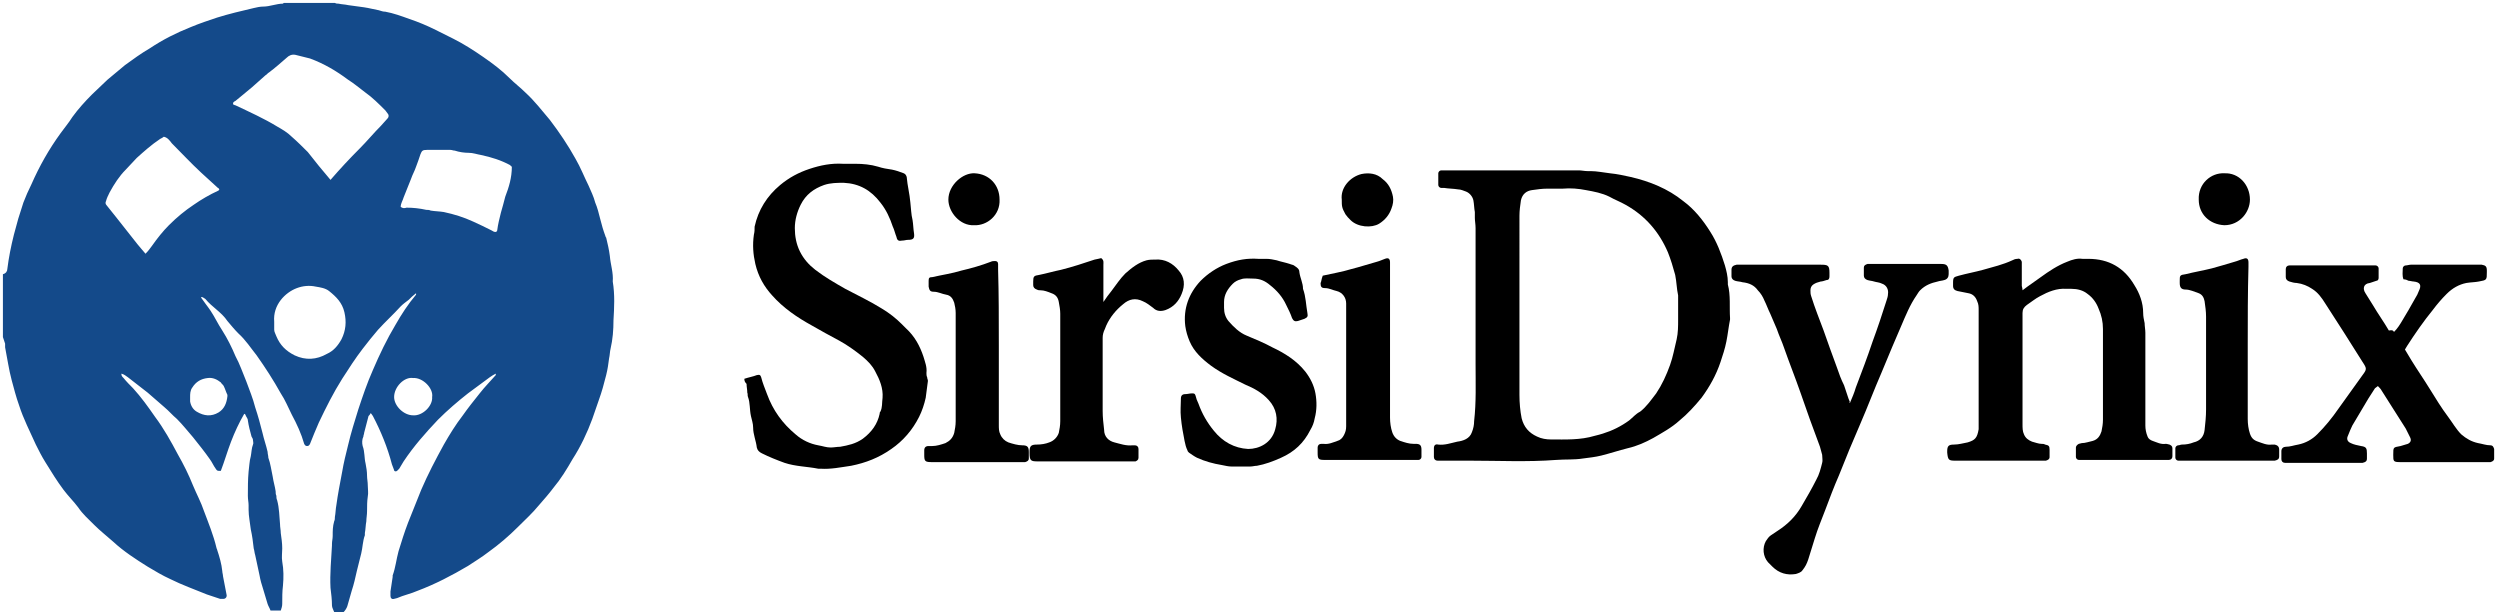
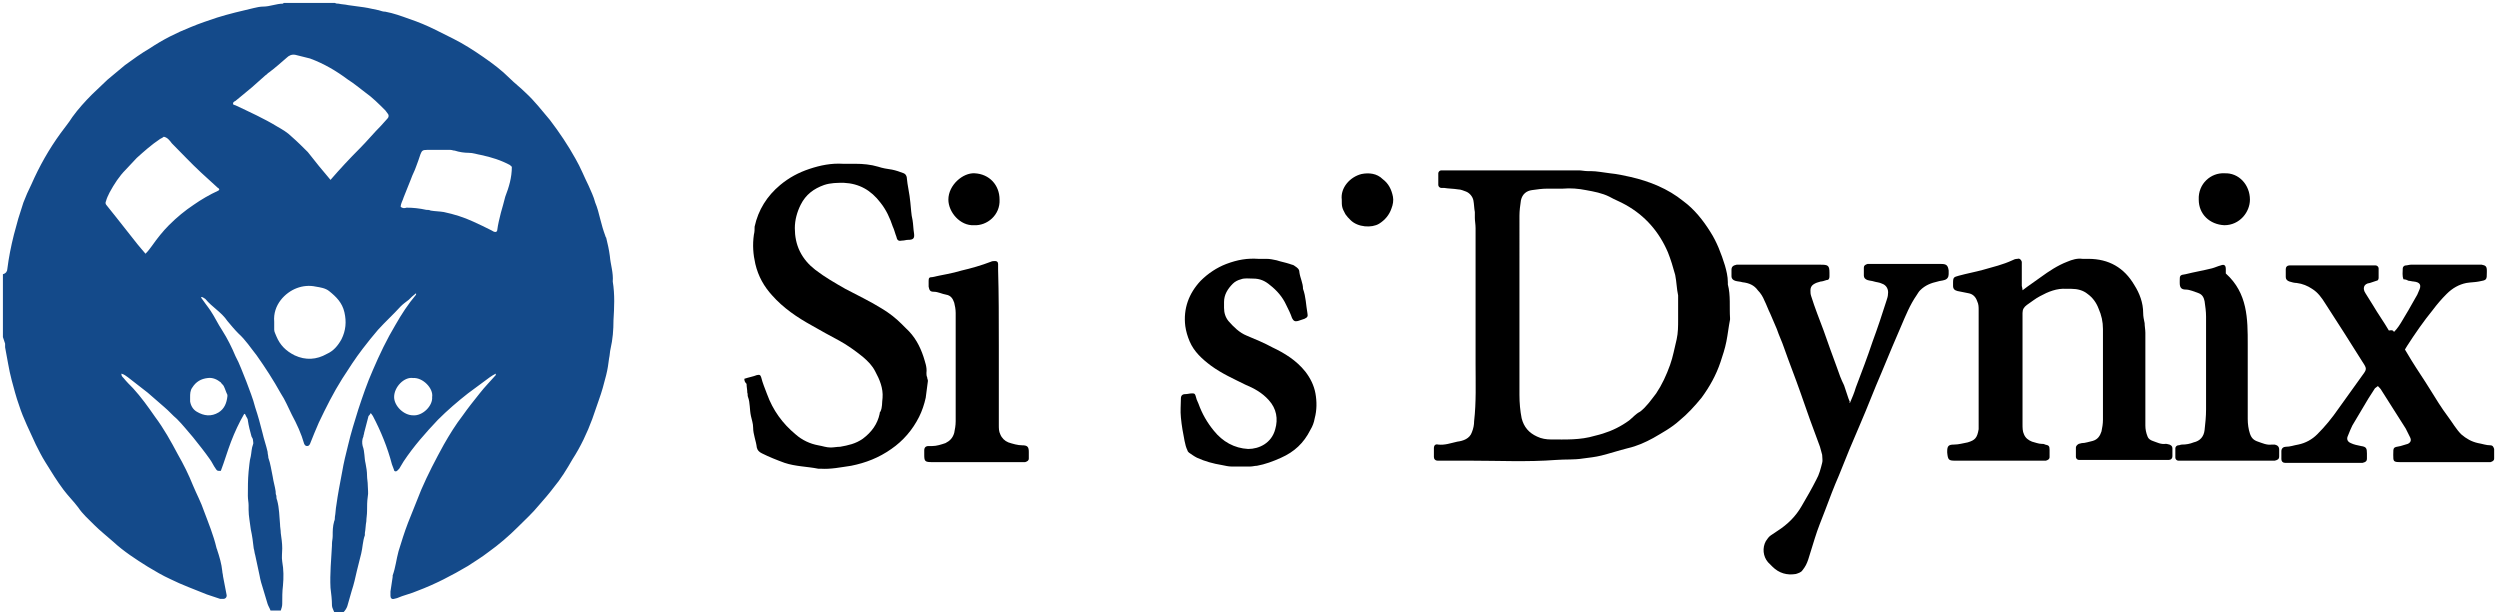
<svg xmlns="http://www.w3.org/2000/svg" id="Layer_1" x="0px" y="0px" width="341.9px" height="83.8px" viewBox="0 0 341.9 83.8" style="enable-background:new 0 0 341.9 83.8;" xml:space="preserve">
  <g>
    <path style="fill:#144A8A;" d="M26,54.3c0,0.2,0,0.4,0,0.6c0.1,0.6,0.4,1.1,0.9,1.4c1,0.6,2,0.7,3,0.1c0.8-0.5,1.1-1.3,1.2-2.2 c0-0.1,0-0.2,0-0.2c-0.2-0.4-0.3-0.8-0.5-1.2c-0.1-0.2-0.3-0.3-0.4-0.5c-0.5-0.4-1.1-0.7-1.8-0.6c-0.9,0.1-1.6,0.5-2.1,1.3 C26,53.4,26,53.9,26,54.3L26,54.3z M59.1,54.3c0.2-1.2-1.3-2.7-2.6-2.6c-1.2-0.2-2.6,1.2-2.6,2.6c0,1.2,1.3,2.5,2.6,2.5 C57.8,56.9,59.2,55.5,59.1,54.3L59.1,54.3z M37.5,44c0,0.4,0,0.7,0,1.1c0,0.3,0.2,0.6,0.3,0.9c0.5,1.2,1.3,2,2.5,2.6 c1.5,0.7,3,0.6,4.4-0.2c0.9-0.4,1.5-1.1,2-2c0.6-1.2,0.7-2.4,0.4-3.7c-0.3-1.3-1.1-2.1-2.1-2.9c-0.5-0.4-1.2-0.5-1.8-0.6 c-0.9-0.2-1.8-0.1-2.6,0.2C39,40,37.3,41.7,37.5,44L37.5,44z M70,22.8c-0.1-0.1-0.2-0.1-0.2-0.2c-1.3-0.7-2.6-1.1-4-1.4 c-0.6-0.1-1.1-0.3-1.7-0.3c-0.6,0-1.3-0.1-1.9-0.3c-0.2,0-0.4-0.1-0.6-0.1c-1.1,0-2.1,0-3.2,0c-0.6,0-0.7,0.1-0.9,0.6 c-0.2,0.6-0.4,1.2-0.6,1.7c-0.2,0.6-0.5,1.1-0.7,1.7c-0.3,0.8-0.7,1.7-1,2.5c-0.1,0.4-0.4,0.8-0.4,1.3c0.3,0.2,0.5,0.2,0.8,0.1 c0.9,0,1.8,0.1,2.7,0.3c0.2,0,0.4,0,0.6,0.1c0.6,0.1,1.2,0.1,1.8,0.2c1.4,0.3,2.7,0.7,4,1.3c0.9,0.4,1.7,0.8,2.5,1.2 c0.2,0.1,0.4,0.3,0.7,0.2c0-0.1,0.1-0.1,0.1-0.2c0.1-0.8,0.3-1.6,0.5-2.4c0.2-0.7,0.4-1.4,0.6-2.2C69.6,25.6,70,24.3,70,22.8 L70,22.8z M22.4,18.7c-0.1,0.1-0.3,0.2-0.5,0.3c-1.2,0.8-2.2,1.7-3.2,2.6c-0.5,0.5-1,1.1-1.5,1.6c-0.9,0.9-1.6,2-2.2,3.1 c-0.2,0.4-0.4,0.8-0.5,1.2c-0.1,0.2-0.1,0.4,0.1,0.6c0.4,0.5,0.8,1,1.2,1.5c1,1.3,2,2.5,3,3.8c0.3,0.4,0.7,0.8,1.1,1.3 c0.4-0.4,0.6-0.7,0.9-1.1c0.7-1,1.5-2,2.3-2.8c1.1-1.1,2.2-2,3.4-2.8c1-0.7,2.2-1.4,3.3-1.9c0.1,0,0.1-0.1,0.2-0.2 c-0.1-0.1-0.1-0.2-0.2-0.2c-0.8-0.7-1.5-1.4-2.3-2.1c-1.4-1.3-2.7-2.7-4-4C23.2,19.2,22.9,18.8,22.4,18.7L22.4,18.7z M45.2,24.6 c1.3-1.5,2.6-2.9,4-4.3c1-1,1.9-2.1,2.9-3.1c0.3-0.3,0.6-0.7,0.9-1c0.2-0.2,0.2-0.5,0-0.7c-0.1-0.1-0.2-0.3-0.3-0.4 c-0.9-0.9-1.8-1.8-2.8-2.5c-0.8-0.6-1.5-1.2-2.3-1.7c-1.6-1.2-3.3-2.2-5.2-2.9c-0.7-0.2-1.3-0.3-2-0.5c-0.5-0.1-0.9,0.1-1.2,0.4 c-0.8,0.7-1.6,1.4-2.4,2c-0.2,0.1-0.3,0.3-0.5,0.4c-0.6,0.5-1.2,1.1-1.8,1.6c-0.8,0.7-1.6,1.3-2.3,1.9c-0.2,0.1-0.4,0.2-0.3,0.5 c0.1,0,0.2,0.1,0.3,0.1c1.9,0.9,3.9,1.8,5.7,2.9c0.7,0.4,1.4,0.8,2,1.4c0.8,0.7,1.5,1.4,2.2,2.1C43.1,22.1,44.1,23.3,45.2,24.6 L45.2,24.6z M45.8,0.4c0.2,0.1,0.3,0.1,0.5,0.1c0.4,0.1,0.9,0.1,1.3,0.2c0.7,0.1,1.5,0.2,2.2,0.3c0.7,0.1,1.4,0.3,2,0.4 c0.3,0.1,0.6,0.2,0.9,0.2c1.1,0.2,2.2,0.6,3.3,1c1.2,0.4,2.4,0.9,3.6,1.5c0.8,0.4,1.6,0.8,2.4,1.2c1.4,0.7,2.8,1.6,4.1,2.5 c1.3,0.9,2.5,1.8,3.6,2.9c0.7,0.7,1.5,1.3,2.2,2c1.2,1.1,2.2,2.4,3.3,3.7c1.3,1.7,2.5,3.5,3.5,5.3c0.7,1.2,1.2,2.5,1.8,3.7 c0.3,0.7,0.7,1.5,0.9,2.3c0.3,0.7,0.5,1.5,0.7,2.3c0.2,0.8,0.4,1.5,0.7,2.3c0,0.1,0.1,0.2,0.1,0.2c0.2,0.8,0.4,1.7,0.5,2.5 c0.1,1.2,0.5,2.3,0.4,3.5c0.3,1.8,0.2,3.6,0.1,5.3c0,1.3-0.1,2.6-0.4,3.9c-0.1,0.4-0.1,0.9-0.2,1.3c-0.1,0.8-0.2,1.5-0.4,2.3 c-0.3,1.2-0.6,2.3-1,3.4c-0.3,0.9-0.6,1.7-0.9,2.6c-0.7,1.9-1.6,3.8-2.7,5.5c-0.8,1.4-1.6,2.7-2.6,3.9c-0.6,0.8-1.3,1.6-2,2.4 c-0.9,1.1-1.9,2-2.9,3c-1.2,1.2-2.6,2.4-4,3.4c-0.9,0.7-1.9,1.3-2.8,1.9c-2.2,1.3-4.5,2.5-6.9,3.4c-0.9,0.4-1.9,0.6-2.8,1 c-0.1,0-0.3,0.1-0.4,0.1c-0.3,0.1-0.5-0.1-0.5-0.4c0-0.2,0-0.4,0-0.6c0.1-0.7,0.2-1.3,0.3-2c0-0.1,0-0.2,0-0.2 c0.4-1.1,0.5-2.2,0.8-3.3c0.4-1.3,0.8-2.6,1.3-3.9c0.6-1.5,1.2-3,1.8-4.5c0.9-2.1,2-4.2,3.1-6.2c0.8-1.4,1.6-2.7,2.6-4 c0.7-1,1.5-2,2.3-3c0.7-0.9,1.5-1.7,2.2-2.5c0,0,0-0.1,0-0.2c-0.6,0.3-1.1,0.7-1.5,1c-0.8,0.6-1.5,1.1-2.3,1.7 c-1.4,1.1-2.8,2.3-4.1,3.6c-1.7,1.8-3.3,3.6-4.7,5.7c-0.2,0.3-0.4,0.7-0.6,1c-0.1,0.1-0.2,0.2-0.3,0.3c-0.1,0.1-0.4,0.1-0.4-0.1 c-0.1-0.3-0.2-0.5-0.3-0.8c-0.6-2.3-1.5-4.5-2.6-6.6c-0.1-0.1-0.1-0.2-0.3-0.4c-0.1,0.2-0.2,0.3-0.3,0.4c-0.2,0.8-0.4,1.5-0.6,2.3 c0,0.2-0.1,0.3-0.1,0.5c-0.2,0.4-0.2,0.9-0.1,1.3c0.3,0.8,0.2,1.6,0.4,2.4c0.1,0.5,0.2,1.1,0.2,1.7c0,0.4,0.1,0.8,0.1,1.3 c0,0.5,0.1,1,0,1.5c-0.1,0.7-0.1,1.3-0.1,2c0,0.5-0.1,1-0.1,1.4c-0.1,0.5-0.1,1.1-0.2,1.6c0,0.1,0,0.2,0,0.3 c-0.3,0.8-0.3,1.7-0.5,2.5c-0.2,0.7-0.3,1.3-0.5,2c0,0.1-0.1,0.3-0.1,0.4c-0.2,0.9-0.4,1.8-0.7,2.7c-0.2,0.7-0.4,1.4-0.6,2.1 c-0.1,0.3-0.3,0.6-0.5,0.8c-0.4,0-0.9,0-1.3,0c-0.1-0.3-0.3-0.6-0.3-0.9c0-0.8-0.1-1.6-0.2-2.4c-0.1-1.9,0.1-3.9,0.2-5.8 c0-0.1,0-0.2,0-0.2c0-0.4,0.1-0.7,0.1-1.1c0-0.7,0-1.3,0.2-2c0.1-0.2,0.1-0.4,0.1-0.6c0.1-0.5,0.1-1.1,0.2-1.6 c0.2-1.5,0.5-3,0.8-4.6c0.2-1.2,0.5-2.4,0.8-3.6c0.4-1.7,0.9-3.3,1.4-4.9c0.6-1.8,1.2-3.6,2-5.4c0.9-2.1,1.9-4.2,3.1-6.2 c0.8-1.4,1.7-2.8,2.8-4.1c0,0,0-0.1,0-0.2c-0.4,0.3-0.7,0.6-1,0.9c-0.4,0.3-0.8,0.6-1.1,0.9c-1,1.1-2.1,2.1-3.1,3.2 c-0.7,0.8-1.4,1.7-2.1,2.6c-1,1.3-1.9,2.7-2.8,4.1c-1.2,1.9-2.2,3.9-3.2,6c-0.4,0.9-0.8,1.9-1.2,2.9c-0.1,0.2-0.2,0.3-0.4,0.3 c-0.2,0-0.3-0.1-0.4-0.3c-0.4-1.4-1-2.7-1.7-4c-0.5-1-0.9-2-1.5-2.9c-1-1.8-2.1-3.5-3.3-5.2c-0.8-1-1.5-2.1-2.5-3 c-0.5-0.5-1-1.1-1.5-1.7c-0.8-1.2-2.1-1.9-3-3c-0.1-0.1-0.2-0.1-0.3-0.2c-0.1,0-0.2-0.2-0.3,0c0.4,0.6,0.9,1.2,1.3,1.8 c0.6,0.9,1,1.8,1.6,2.7c0.7,1.1,1.3,2.3,1.8,3.5c0.6,1.1,1,2.3,1.5,3.5c0.4,1.1,0.9,2.3,1.2,3.5c0.4,1.2,0.7,2.3,1,3.5 c0.2,0.9,0.5,1.7,0.7,2.6c0,0.3,0.1,0.5,0.1,0.8c0.3,0.8,0.4,1.7,0.6,2.6c0.1,0.7,0.3,1.3,0.4,2c0,0.2,0,0.4,0.1,0.6 c0,0.2,0,0.4,0.1,0.6c0.3,1.1,0.3,2.2,0.4,3.3c0,0.4,0.1,0.8,0.1,1.2c0.1,0.7,0.2,1.4,0.2,2.1c0,0.6-0.1,1.2,0,1.8 c0.2,1.1,0.2,2.2,0.1,3.3c-0.1,0.8-0.1,1.6-0.1,2.5c0,0.3-0.1,0.6-0.2,0.9c-0.5,0-1,0-1.4,0c-0.1-0.3-0.3-0.6-0.4-0.9 c-0.2-0.7-0.4-1.3-0.6-2c-0.2-0.6-0.4-1.3-0.5-1.9c-0.2-0.9-0.4-1.9-0.6-2.8c-0.1-0.3-0.1-0.6-0.2-0.9c-0.1-0.9-0.2-1.7-0.4-2.6 c-0.1-0.9-0.3-1.8-0.3-2.7c0-0.2,0-0.4,0-0.6c0-0.4-0.1-0.8-0.1-1.3c0-1.1,0-2.2,0.1-3.3c0.1-0.7,0.1-1.4,0.3-2.1 c0.1-0.5,0.1-1.1,0.3-1.6c0.1-0.2,0-0.4,0-0.6c0-0.2-0.1-0.3-0.2-0.5c-0.2-0.7-0.4-1.5-0.5-2.2c0-0.2-0.1-0.3-0.2-0.5 c-0.1-0.1-0.1-0.4-0.3-0.4c-0.7,1.2-1.3,2.5-1.8,3.8c-0.5,1.3-0.9,2.7-1.4,4c-0.5,0-0.5,0-0.7-0.3c-0.3-0.4-0.5-0.9-0.8-1.3 c-0.7-1-1.5-2-2.3-3c-0.7-0.8-1.4-1.7-2.2-2.5c-0.6-0.5-1.1-1.1-1.7-1.6c-0.8-0.7-1.5-1.3-2.3-2c-0.9-0.7-1.8-1.4-2.7-2.1 c-0.3-0.2-0.5-0.4-0.9-0.5c0,0.3,0.1,0.4,0.3,0.6c0.4,0.5,0.9,1,1.3,1.4c1.1,1.2,2.1,2.6,3,3.9c1.2,1.6,2.2,3.4,3.1,5.1 c0.8,1.4,1.5,2.8,2.1,4.3c0.5,1.2,1.1,2.3,1.5,3.5c0.6,1.6,1.3,3.3,1.7,5c0,0.1,0.1,0.2,0.1,0.3c0.3,0.9,0.6,1.9,0.7,2.9 c0,0.2,0.1,0.5,0.1,0.7c0.2,0.9,0.3,1.7,0.5,2.6l0,0.1c0,0.2-0.2,0.4-0.4,0.4c-0.2,0-0.3,0-0.5,0c-0.6-0.2-1.2-0.4-1.8-0.6 c-1.7-0.7-3.4-1.3-5-2.1c-1.1-0.5-2.1-1.1-3.1-1.7c-1.6-1-3.3-2.1-4.7-3.4c-0.9-0.8-1.8-1.5-2.6-2.3c-0.8-0.8-1.6-1.5-2.2-2.4 c-0.6-0.8-1.4-1.6-2-2.4c-0.9-1.2-1.7-2.5-2.5-3.8c-0.5-0.8-0.9-1.6-1.3-2.4c-0.8-1.8-1.7-3.5-2.3-5.4c-0.4-1.1-0.7-2.3-1-3.4 c-0.4-1.5-0.6-3-0.9-4.5c0-0.2,0-0.3,0-0.5c-0.1-0.3-0.2-0.6-0.3-0.9c0-2.9,0-5.8,0-8.6C0.8,37.4,1,37.1,1,36.8 c0.2-1.6,0.5-3.1,0.9-4.7c0.2-0.7,0.4-1.5,0.6-2.2c0.2-0.7,0.5-1.5,0.7-2.2c0.3-0.8,0.7-1.7,1.1-2.5c1.1-2.5,2.4-4.8,4-7 c0.5-0.7,1.1-1.4,1.6-2.2c0.8-1.1,1.7-2.1,2.7-3.1c0.7-0.7,1.4-1.3,2.1-2c0.8-0.7,1.6-1.3,2.4-2c1.1-0.8,2.2-1.6,3.4-2.3 c1.8-1.2,3.6-2.1,5.6-2.9c1.2-0.5,2.4-0.9,3.6-1.3c1.6-0.5,3.3-0.9,5-1.3C35.1,1,35.6,0.9,36,0.9c0.9,0,1.8-0.4,2.7-0.4 c0,0,0.1-0.1,0.1-0.1C41.2,0.4,43.5,0.4,45.8,0.4L45.8,0.4z" />
    <path d="M207.8,42.1c0,4,0,7.9,0,11.9c0,1.1,0.1,2.2,0.3,3.2c0.3,1.2,1,2,2.1,2.5c0.6,0.3,1.3,0.4,1.9,0.4c2,0,4,0.1,6-0.5 c0.4-0.1,0.8-0.2,1.1-0.3c1.3-0.4,2.5-1,3.6-1.8c0.5-0.4,0.9-0.9,1.5-1.2c0.9-0.7,1.5-1.6,2.2-2.5c0.8-1.2,1.4-2.5,1.9-3.9 c0.4-1.1,0.6-2.3,0.9-3.5c0.2-0.9,0.2-1.8,0.2-2.7c0-0.8,0-1.7,0-2.5c0-0.3,0-0.5,0-0.8c-0.2-0.9-0.2-1.8-0.4-2.8 c-0.3-1.1-0.6-2.1-1-3.1c-1.2-2.8-3.1-5-5.8-6.5c-0.7-0.4-1.5-0.7-2.2-1.1c-1-0.5-2.1-0.7-3.2-0.9c-1-0.2-2.1-0.3-3.2-0.2 c-0.7,0-1.4,0-2.1,0c-0.7,0-1.4,0.1-2.1,0.2c-0.7,0.1-1.3,0.5-1.5,1.4c-0.1,0.7-0.2,1.4-0.2,2.1C207.8,33.8,207.8,37.9,207.8,42.1 L207.8,42.1z M206.9,23.3c3,0,6,0,9,0c0.4,0,0.8,0.1,1.2,0.1c0.1,0,0.3,0,0.4,0c0.9,0,1.8,0.2,2.7,0.3c1,0.1,1.9,0.3,2.8,0.5 c2.6,0.6,5.1,1.6,7.2,3.3c1.5,1.1,2.7,2.6,3.7,4.2c0.9,1.4,1.5,3,2,4.6c0.2,0.7,0.4,1.5,0.4,2.3c0,0.1,0,0.2,0,0.3 c0.4,1.5,0.2,3.1,0.3,4.6c0,0.1,0,0.2,0,0.2c-0.2,1-0.3,2-0.5,3c-0.2,1-0.5,1.9-0.8,2.8c-0.6,1.8-1.5,3.4-2.6,4.9 c-0.9,1.1-1.9,2.2-3,3.1c-1.1,1-2.4,1.7-3.6,2.4c-1.1,0.6-2.2,1.1-3.5,1.4c-1.2,0.3-2.4,0.7-3.6,1c-0.8,0.2-1.7,0.3-2.5,0.4 c-1.2,0.2-2.4,0.1-3.7,0.2c-3.9,0.3-7.9,0.1-11.8,0.1c-1.3,0-2.6,0-3.8,0c-0.2,0-0.4,0-0.6,0c-0.3,0-0.5-0.2-0.5-0.5 c0-0.4,0-0.8,0-1.2c0-0.4,0.2-0.6,0.6-0.5c0.9,0.1,1.7-0.2,2.6-0.4c0.8-0.1,1.7-0.4,2-1.3c0.2-0.5,0.3-1,0.3-1.5 c0.3-2.6,0.2-5.2,0.2-7.8c0-6.2,0-12.4,0-18.6c0-0.5-0.1-1-0.1-1.4c0-0.3,0-0.5,0-0.8c-0.1-0.5-0.1-1.1-0.2-1.6 c-0.1-0.5-0.5-1-1-1.2c-0.3-0.1-0.7-0.3-1.1-0.3c-0.6-0.1-1.3-0.1-1.9-0.2c-0.1,0-0.3,0-0.4,0c-0.2,0-0.4-0.2-0.4-0.4 c0-0.5,0-1.1,0-1.6c0-0.2,0.2-0.4,0.4-0.4c0.2,0,0.5,0,0.7,0C200.8,23.3,203.8,23.3,206.9,23.3L206.9,23.3L206.9,23.3z" />
    <path d="M101.8,51.8c0.6-0.2,1.2-0.3,1.7-0.5c0.4-0.1,0.5,0,0.6,0.3c0.2,0.8,0.5,1.5,0.8,2.3c0.8,2.2,2.1,4,3.9,5.5 c0.9,0.8,2,1.3,3.1,1.5c0.6,0.1,1.1,0.3,1.7,0.3c0.4,0,0.9-0.1,1.3-0.1c1.1-0.2,2.1-0.4,3.1-1.1c1.2-0.9,2-2,2.3-3.4 c0-0.1,0-0.2,0.1-0.3c0.3-0.6,0.2-1.2,0.3-1.9c0.1-1.3-0.4-2.5-1-3.6c-0.4-0.8-1-1.4-1.7-2c-1-0.8-2.1-1.6-3.2-2.2 c-1.3-0.7-2.6-1.4-3.8-2.1c-2-1.1-3.9-2.4-5.4-4.1c-1.1-1.2-1.9-2.6-2.3-4.3c-0.3-1.3-0.4-2.6-0.2-4c0.1-0.4,0.1-0.7,0.1-1.1 c0.5-2.3,1.7-4.2,3.5-5.7c1.2-1,2.5-1.7,4-2.2c1.5-0.5,3-0.8,4.6-0.7c0.6,0,1.1,0,1.7,0c1,0,2.1,0.1,3.1,0.4 c0.6,0.2,1.2,0.3,1.9,0.4c0.5,0.1,1.1,0.3,1.6,0.5c0.2,0.1,0.3,0.2,0.4,0.5c0.1,1.2,0.4,2.3,0.5,3.5c0.1,0.8,0.1,1.6,0.3,2.4 c0.1,0.6,0.1,1.2,0.2,1.8c0.1,0.7-0.1,0.9-0.8,0.9c-0.3,0-0.5,0.1-0.8,0.1c-0.5,0.1-0.7,0-0.8-0.5c-0.2-0.5-0.3-1-0.5-1.4 c-0.4-1.2-0.9-2.3-1.7-3.3c-1.3-1.7-2.9-2.6-5-2.7c-0.9,0-1.8,0-2.7,0.3c-1.4,0.5-2.5,1.3-3.2,2.7c-0.5,1-0.8,2.1-0.8,3.2 c0,1.1,0.2,2.2,0.7,3.2c0.5,1,1.2,1.8,2.1,2.5c1.3,1,2.7,1.8,4.1,2.6c1.7,0.9,3.4,1.7,5,2.7c1,0.6,1.9,1.3,2.7,2.1 c0.2,0.2,0.4,0.4,0.6,0.6c1.2,1.1,1.9,2.4,2.4,3.9c0.2,0.7,0.5,1.4,0.4,2.2c0,0.2,0,0.4,0.1,0.6c0,0.2,0.1,0.3,0.1,0.5 c-0.1,0.8-0.2,1.5-0.3,2.3c-0.2,0.9-0.5,1.8-0.9,2.6c-0.9,1.8-2.2,3.3-3.8,4.4c-1.7,1.2-3.5,1.9-5.5,2.3c-1.4,0.2-2.8,0.5-4.2,0.4 c-0.1,0-0.2,0-0.3,0c-1.5-0.3-3.1-0.3-4.6-0.8c-1.1-0.4-2.1-0.8-3.1-1.3c-0.4-0.2-0.6-0.4-0.7-0.8c-0.1-0.9-0.5-1.8-0.5-2.7 c0-0.6-0.2-1.1-0.3-1.6c-0.2-0.9-0.1-1.8-0.4-2.6c-0.1-0.2,0-0.4-0.1-0.6c0-0.4-0.1-0.8-0.1-1.2C101.8,52.2,101.8,52,101.8,51.8 L101.8,51.8z" />
    <path d="M276.6,39.7c0.9-0.7,1.7-1.2,2.5-1.8c1.1-0.8,2.3-1.6,3.6-2.1c0.7-0.3,1.4-0.5,2.1-0.4c0.3,0,0.5,0,0.8,0 c2.8,0,4.9,1.2,6.3,3.6c0.7,1.1,1.2,2.4,1.2,3.8c0,0.5,0.1,0.9,0.2,1.4c0,0.4,0.1,0.9,0.1,1.3c0,4.2,0,8.5,0,12.7 c0,0.5,0.1,1,0.3,1.5c0.1,0.3,0.4,0.5,0.7,0.6c0.6,0.2,1.1,0.5,1.8,0.4c0.2,0,0.4,0.1,0.5,0.1c0.2,0.1,0.4,0.2,0.4,0.5 c0,0.4,0,0.7,0,1.1c0,0.3-0.2,0.5-0.5,0.5c-0.2,0-0.4,0-0.6,0c-3.7,0-7.3,0-11,0c-0.2,0-0.5,0-0.7,0c-0.2,0-0.4-0.2-0.4-0.4 c0-0.4,0-0.9,0-1.3c0-0.2,0.2-0.4,0.4-0.5c0.1,0,0.3-0.1,0.4-0.1c0.5,0,1-0.2,1.5-0.3c0.7-0.2,1-0.7,1.2-1.3c0.1-0.5,0.2-1,0.2-1.6 c0-4.1,0-8.3,0-12.4c0-1-0.2-1.9-0.6-2.8c-0.3-0.8-0.8-1.5-1.5-2c-0.6-0.5-1.4-0.7-2.2-0.7c-0.2,0-0.5,0-0.7,0 c-1.3-0.1-2.5,0.4-3.6,1c-0.6,0.3-1.2,0.8-1.8,1.2c-0.4,0.3-0.6,0.6-0.6,1.1c0,1.3,0,2.6,0,3.8c0,3.8,0,7.6,0,11.4 c0,0.5,0,1,0.2,1.4c0.2,0.5,0.6,0.8,1.1,1c0.4,0.1,0.9,0.3,1.3,0.3c0.2,0,0.3,0,0.5,0.1c0.5,0.1,0.6,0.2,0.6,0.7c0,0.3,0,0.6,0,1 c0,0.3-0.2,0.4-0.5,0.5c-0.2,0-0.4,0-0.6,0c-3.9,0-7.9,0-11.8,0c-0.9,0-1-0.1-1.1-1.1c0-0.1,0-0.2,0-0.2c0-0.7,0.2-0.9,0.9-0.9 c0.7,0,1.3-0.2,1.9-0.3c1-0.3,1.3-0.6,1.5-1.8c0-0.2,0-0.4,0-0.6c0-5.2,0-10.5,0-15.7c0-0.4,0-0.8-0.2-1.2c-0.2-0.6-0.6-1-1.2-1.1 c-0.5-0.1-1-0.2-1.5-0.3c-0.4-0.1-0.6-0.3-0.6-0.7c0-0.1,0-0.3,0-0.4c0-0.8,0.1-0.8,0.8-1c1.1-0.3,2.2-0.5,3.3-0.8 c1.4-0.4,2.7-0.7,4-1.3c0.2-0.1,0.4-0.2,0.7-0.2c0.3-0.1,0.5,0.1,0.6,0.4c0,0.2,0,0.4,0,0.6c0,0.9,0,1.8,0,2.7 C276.5,39.2,276.6,39.4,276.6,39.7L276.6,39.7z" />
    <path d="M327.4,45.4c0.5-0.5,0.8-1,1.1-1.5c0.6-1,1.2-2,1.8-3.1c0.2-0.3,0.4-0.7,0.5-1c0.4-0.8,0.2-1.2-0.7-1.3 c-0.2,0-0.5-0.1-0.7-0.1c-0.2-0.1-0.4-0.2-0.7-0.2c-0.2-0.5-0.1-1-0.1-1.5c0-0.2,0.2-0.4,0.4-0.4c0.2,0,0.5-0.1,0.7-0.1 c3.1,0,6.2,0,9.3,0c0.1,0,0.3,0,0.4,0c0.5,0.1,0.7,0.2,0.7,0.8c0,0.1,0,0.2,0,0.2c0,1.1,0,1.1-1.1,1.3c-0.5,0.1-1.1,0.1-1.7,0.2 c-1,0.2-1.9,0.7-2.7,1.5c-0.7,0.7-1.3,1.4-1.9,2.2c-1.3,1.6-2.4,3.2-3.5,4.9c-0.1,0.2-0.2,0.3-0.3,0.5c0.3,0.5,0.6,1,0.9,1.5 c0.8,1.3,1.7,2.6,2.5,3.9c0.8,1.3,1.6,2.6,2.5,3.8c0.6,0.8,1.1,1.7,1.8,2.4c0.7,0.6,1.4,1,2.3,1.2c0.6,0.1,1.1,0.3,1.7,0.3 c0.3,0,0.4,0.2,0.5,0.5c0,0.4,0,0.9,0,1.3c0,0.3-0.2,0.4-0.5,0.5c-0.2,0-0.4,0-0.6,0c-3.9,0-7.8,0-11.7,0c-1,0-1-0.1-1-1 c0-1.1,0-1,1-1.2c0.3-0.1,0.7-0.2,1-0.3c0.4-0.2,0.5-0.5,0.3-0.9c-0.2-0.4-0.4-0.8-0.6-1.2c-1.1-1.7-2.2-3.5-3.3-5.2 c-0.1-0.2-0.3-0.4-0.5-0.6c-0.1,0.1-0.3,0.2-0.4,0.3c-0.3,0.5-0.6,0.9-0.9,1.4c-0.7,1.2-1.5,2.5-2.2,3.7c-0.2,0.4-0.4,0.9-0.6,1.4 c-0.2,0.4-0.1,0.8,0.4,1c0.4,0.2,0.9,0.3,1.4,0.4c0.7,0.1,0.8,0.3,0.8,1c0,0.2,0,0.5,0,0.7c0,0.4-0.2,0.5-0.6,0.6 c-0.2,0-0.4,0-0.6,0c-3.1,0-6.3,0-9.4,0c-0.2,0-0.4,0-0.6,0c-0.3,0-0.5-0.2-0.5-0.5c0-0.4,0-0.7,0-1.1c0-0.4,0.3-0.6,0.6-0.6 c0.6,0,1.1-0.2,1.7-0.3c1-0.2,1.9-0.7,2.6-1.4c1.1-1.1,2-2.2,2.9-3.5c1.1-1.5,2.2-3.1,3.3-4.6c0.6-0.8,0.6-0.9,0-1.8 c-1.7-2.7-3.4-5.4-5.1-8c-0.5-0.8-1-1.5-1.8-2c-0.6-0.4-1.3-0.7-2.1-0.8c-0.3,0-0.7-0.1-1-0.2c-0.3-0.1-0.5-0.3-0.5-0.6 c0-0.4,0-0.7,0-1.1c0-0.3,0.2-0.5,0.5-0.5c0.2,0,0.4,0,0.6,0c3.5,0,7,0,10.5,0c0.2,0,0.5,0,0.7,0c0.2,0,0.4,0.2,0.4,0.4 c0,0.4,0,0.9,0,1.3c0,0.2-0.1,0.4-0.3,0.4c-0.3,0.1-0.6,0.2-0.9,0.3c-0.9,0.1-1,0.8-0.6,1.4c0.3,0.5,0.7,1.1,1,1.6 c0.7,1.2,1.5,2.3,2.2,3.5C327.2,45.1,327.3,45.2,327.4,45.4L327.4,45.4z" />
    <path d="M253,55.1c0.3-0.7,0.6-1.4,0.8-2.1c0.8-2.1,1.6-4.2,2.3-6.3c0.7-1.9,1.3-3.7,1.9-5.6c0.1-0.3,0.2-0.6,0.2-0.9 c0.1-0.6-0.2-1.2-0.8-1.4c-0.4-0.2-0.8-0.2-1.1-0.3c-0.3-0.1-0.6-0.1-0.9-0.2c-0.3-0.1-0.5-0.3-0.5-0.6c0-0.4,0-0.7,0-1.1 c0-0.3,0.2-0.4,0.5-0.5c0.2,0,0.3,0,0.5,0c3.1,0,6.3,0,9.4,0c0.1,0,0.1,0,0.2,0c0.7,0,0.9,0.2,1,0.9c0,0.2,0,0.3,0,0.5 c0,0.4-0.2,0.7-0.6,0.8c-0.3,0.1-0.6,0.1-0.9,0.2c-0.9,0.2-1.7,0.5-2.4,1.2c-0.2,0.2-0.3,0.4-0.5,0.7c-0.9,1.3-1.5,2.8-2.1,4.2 c-0.4,0.9-0.8,1.9-1.2,2.8c-0.5,1.2-1,2.4-1.5,3.6c-1,2.3-1.9,4.7-2.9,7c-1,2.3-2,4.7-2.9,7c-0.7,1.6-1.3,3.2-1.9,4.8 c-0.5,1.3-1,2.5-1.4,3.8c-0.3,1-0.6,1.9-0.9,2.9c-0.2,0.6-0.4,1-0.8,1.5c-0.2,0.3-0.6,0.4-0.9,0.5c-1.2,0.2-2.3-0.1-3.2-1 c-0.2-0.2-0.4-0.4-0.6-0.6c-0.7-0.8-0.8-2-0.3-2.9c0.2-0.3,0.4-0.6,0.7-0.8c0.3-0.2,0.6-0.4,0.9-0.6c1.4-0.9,2.5-2,3.3-3.4 c0.7-1.2,1.4-2.4,2-3.6c0.4-0.7,0.6-1.5,0.8-2.3c0.1-0.3,0-0.7,0-1.1c-0.1-0.4-0.2-0.7-0.3-1.1c-0.5-1.3-0.9-2.5-1.4-3.8 c-0.4-1.2-0.9-2.5-1.3-3.7c-0.7-2-1.5-4-2.2-6c-0.3-0.9-0.7-1.7-1-2.6c-0.3-0.7-0.6-1.4-0.9-2.1c-0.3-0.6-0.5-1.2-0.8-1.8 c-0.2-0.5-0.5-1-0.9-1.4c-0.5-0.7-1.2-1-2.1-1.1c-0.3-0.1-0.7-0.1-1-0.2c-0.3-0.1-0.5-0.3-0.5-0.6c0-0.3,0-0.6,0-0.9 c0-0.4,0.2-0.6,0.7-0.7c0.2,0,0.4,0,0.6,0c3.6,0,7.2,0,10.8,0h0.1c1,0,1.2,0.1,1.2,1.1c0,0.2,0,0.3,0,0.5c0,0.3-0.1,0.5-0.4,0.5 c-0.3,0.1-0.6,0.2-0.8,0.2c-0.4,0.1-0.7,0.2-1,0.4c-0.3,0.2-0.4,0.5-0.4,0.8c0,0.3,0,0.5,0.1,0.8c0.5,1.6,1.1,3.1,1.7,4.7 c0.6,1.7,1.2,3.4,1.8,5c0.3,0.9,0.6,1.7,1,2.5c0.2,0.6,0.4,1.2,0.6,1.8c0.1,0.2,0.1,0.3,0.2,0.5C252.8,55,252.9,55,253,55.1 L253,55.1z" />
    <path d="M172.1,35.4c0.4,0,0.7,0,1.1,0c0.5,0,0.9,0.1,1.4,0.2c0.6,0.2,1.2,0.3,1.8,0.5c0.2,0.1,0.5,0.1,0.7,0.3 c0.3,0.2,0.6,0.4,0.6,0.8c0.1,0.8,0.5,1.5,0.5,2.3c0.4,1.1,0.4,2.2,0.6,3.3c0.1,0.5,0,0.6-0.4,0.8c-0.3,0.1-0.6,0.2-0.9,0.3 c-0.4,0.1-0.6,0-0.8-0.4c-0.2-0.6-0.5-1.2-0.8-1.8c-0.5-1.1-1.3-2-2.2-2.7c-0.7-0.6-1.4-0.9-2.3-0.9c-0.6,0-1.2-0.1-1.7,0.1 c-0.4,0.1-0.8,0.3-1.1,0.6c-0.7,0.7-1.2,1.5-1.2,2.5c0,0.3,0,0.5,0,0.8c0,0.7,0.2,1.3,0.6,1.8c0.7,0.8,1.5,1.6,2.5,2 c1.2,0.5,2.4,1,3.5,1.6c1.7,0.8,3.3,1.8,4.5,3.3c0.7,0.9,1.2,1.9,1.4,3c0.2,1.1,0.2,2.3-0.1,3.4c-0.1,0.6-0.3,1.1-0.6,1.6 c-0.9,1.8-2.2,3-4,3.8c-1.1,0.5-2.2,0.9-3.3,1.1c-0.3,0-0.6,0.1-0.9,0.1c-0.9,0-1.8,0-2.6,0c-0.4,0-0.8-0.1-1.3-0.2 c-1.2-0.2-2.3-0.5-3.4-1c-0.4-0.2-0.8-0.5-1.1-0.7c-0.1-0.1-0.2-0.2-0.2-0.3c-0.2-0.4-0.3-0.8-0.4-1.3c-0.2-1-0.4-2.1-0.5-3.2 c-0.1-0.9,0-1.8,0-2.6c0-0.4,0.2-0.6,0.6-0.6c0.3,0,0.6-0.1,0.9-0.1c0.3,0,0.4,0,0.5,0.3c0.1,0.4,0.2,0.7,0.4,1.1 c0.5,1.4,1.2,2.6,2.1,3.7c1.2,1.5,2.8,2.4,4.7,2.5c1.5,0,3.2-0.8,3.7-2.7c0.4-1.4,0.2-2.8-0.9-4c-0.9-1-2-1.6-3.2-2.1 c-1.6-0.8-3.2-1.5-4.7-2.6c-1.2-0.9-2.3-1.9-2.9-3.3c-0.3-0.7-0.5-1.4-0.6-2.1c-0.3-2.4,0.5-4.5,2.1-6.2c1-1,2.2-1.8,3.5-2.3 C169.3,35.5,170.6,35.3,172.1,35.4L172.1,35.4z" />
-     <path d="M150.6,35.3c0.4,0.3,0.3,0.6,0.3,0.9c0,1.4,0,2.8,0,4.2c0,0.2,0,0.5,0,0.9c0.4-0.6,0.7-1,1.1-1.5c0.6-0.8,1.2-1.7,1.9-2.4 c0.9-0.8,1.8-1.5,2.9-1.8c0.4-0.1,0.8-0.1,1.2-0.1c1.3-0.1,2.4,0.5,3.2,1.5c0.8,0.9,0.9,2,0.4,3.2c-0.4,1-1.1,1.8-2.2,2.2 c-0.6,0.2-1.2,0.2-1.7-0.3c-0.4-0.3-0.9-0.7-1.4-0.9c-1-0.5-1.9-0.3-2.7,0.4c-1,0.8-1.8,1.8-2.3,2.9c-0.1,0.2-0.1,0.3-0.2,0.5 c-0.2,0.4-0.3,0.8-0.3,1.2c0,3.3,0,6.7,0,10c0,0.9,0.1,1.7,0.2,2.6c0,0.9,0.6,1.5,1.4,1.7c0.8,0.2,1.6,0.5,2.5,0.4 c0.1,0,0.2,0,0.3,0c0.3,0,0.5,0.2,0.5,0.5c0,0.4,0,0.8,0,1.2c0,0.3-0.2,0.4-0.4,0.5c-0.2,0-0.4,0-0.6,0c-4.3,0-8.5,0-12.8,0 c-0.9,0-1.1-0.1-1.1-1.1c0-0.1,0-0.1,0-0.2c0-0.8,0.2-1,1-1c0.6,0,1.2-0.1,1.7-0.3c0.6-0.2,1.1-0.7,1.3-1.3c0.1-0.5,0.2-1,0.2-1.6 c0-4.9,0-9.8,0-14.7c0-0.5-0.1-1.1-0.2-1.6c-0.1-0.6-0.4-1-1-1.2c-0.5-0.2-1-0.4-1.5-0.4c-0.2,0-0.3,0-0.5-0.1 c-0.3-0.1-0.5-0.3-0.5-0.6c0-0.2,0-0.3,0-0.5c0-0.7,0.1-0.8,0.8-0.9c1-0.2,2-0.5,3-0.7c1.6-0.4,3.1-0.9,4.6-1.4 C150.1,35.4,150.3,35.4,150.6,35.3L150.6,35.3z" />
    <path d="M136.6,47.3c0,3.6,0,7.2,0,10.8c0,0.5,0,0.9,0.2,1.3c0.2,0.5,0.6,0.9,1.1,1.1c0.6,0.2,1.3,0.4,1.9,0.4 c0.7,0,0.9,0.2,0.9,0.9c0,0.3,0,0.6,0,0.9c0,0.3-0.2,0.4-0.5,0.5c-0.2,0-0.4,0-0.6,0c-4,0-8.1,0-12.1,0c-1,0-1.1-0.1-1.1-1 c0-0.2,0-0.4,0-0.6c0-0.4,0.2-0.6,0.6-0.6c0.2,0,0.3,0,0.5,0c0.6,0,1.2-0.2,1.8-0.4c0.6-0.3,1-0.7,1.2-1.4c0.1-0.5,0.2-1,0.2-1.6 c0-4.9,0-9.9,0-14.8c0-0.5-0.1-1-0.2-1.4c-0.2-0.6-0.5-1-1.1-1.1c-0.6-0.1-1.1-0.4-1.7-0.4c-0.5,0-0.6-0.2-0.7-0.7 c0-0.3,0-0.5,0-0.8c0-0.4,0.1-0.5,0.5-0.5c1.3-0.3,2.7-0.5,4-0.9c1.3-0.3,2.7-0.7,4-1.2c0.2-0.1,0.4-0.1,0.6-0.1 c0.2,0,0.4,0.1,0.4,0.4c0,0.3,0,0.5,0,0.8C136.6,40.2,136.6,43.7,136.6,47.3L136.6,47.3L136.6,47.3z" />
-     <path d="M180.9,37.7c1.3-0.3,2.6-0.5,3.9-0.9c1.2-0.3,2.4-0.7,3.5-1c0.4-0.1,0.8-0.3,1.1-0.4c0.5-0.2,0.7,0,0.7,0.5 c0,0.2,0,0.5,0,0.7c0,6.8,0,13.7,0,20.5c0,0.7,0.1,1.4,0.3,2c0.2,0.6,0.6,1,1.1,1.2c0.6,0.2,1.2,0.4,1.8,0.4c0.1,0,0.2,0,0.3,0 c0.6,0,0.8,0.2,0.8,0.8c0,0.3,0,0.6,0,1c0,0.2-0.2,0.4-0.4,0.4c-0.2,0-0.4,0-0.6,0c-4.1,0-8.2,0-12.2,0c-0.9,0-1-0.1-1-1 c0-0.2,0-0.5,0-0.7c0-0.3,0.2-0.5,0.5-0.5c0.1,0,0.2,0,0.3,0c0.7,0.1,1.3-0.2,1.9-0.4c0.4-0.1,0.7-0.4,0.9-0.8 c0.2-0.4,0.3-0.7,0.3-1.2c0-0.3,0-0.6,0-1c0-4.9,0-9.9,0-14.8c0-0.3,0-0.6,0-1c0-0.8-0.5-1.5-1.3-1.7c-0.5-0.1-1-0.4-1.6-0.4 c-0.5,0-0.6-0.2-0.6-0.7C180.7,38.6,180.7,38.2,180.9,37.7L180.9,37.7z" />
-     <path d="M307.4,47.1c0,3.4,0,6.8,0,10.2c0,0.7,0.1,1.4,0.3,2c0.2,0.6,0.5,0.9,1.1,1.1c0.6,0.2,1.2,0.5,1.9,0.4c0.1,0,0.3,0,0.4,0 c0.4,0.1,0.6,0.3,0.6,0.7c0,0.3,0,0.6,0,0.9c0,0.4-0.2,0.5-0.6,0.6c-0.2,0-0.4,0-0.6,0c-4,0-7.9,0-11.9,0c-0.2,0-0.5,0-0.7,0 c-0.2,0-0.4-0.2-0.4-0.4c0-0.4,0-0.9,0-1.3c0-0.2,0.2-0.4,0.4-0.4c0.2,0,0.3-0.1,0.5-0.1c0.6,0,1.1-0.1,1.6-0.3 c0.9-0.2,1.4-0.8,1.5-1.7c0.1-0.9,0.2-1.8,0.2-2.8c0-4.2,0-8.5,0-12.7c0-0.7-0.1-1.4-0.2-2.1c-0.1-0.5-0.3-0.9-0.8-1.1 c-0.6-0.2-1.2-0.5-1.8-0.5c-0.6,0-0.8-0.3-0.8-0.9c0-0.1,0-0.2,0-0.3c0-0.7,0-0.8,0.8-0.9c1.2-0.3,2.4-0.5,3.6-0.8 c1.1-0.3,2.1-0.6,3.1-0.9c0.4-0.1,0.8-0.3,1.2-0.4c0.5-0.2,0.7,0,0.7,0.5c0,0.2,0,0.4,0,0.6C307.4,40.1,307.4,43.6,307.4,47.1 L307.4,47.1z" />
+     <path d="M307.4,47.1c0,3.4,0,6.8,0,10.2c0,0.7,0.1,1.4,0.3,2c0.2,0.6,0.5,0.9,1.1,1.1c0.6,0.2,1.2,0.5,1.9,0.4c0.1,0,0.3,0,0.4,0 c0.4,0.1,0.6,0.3,0.6,0.7c0,0.3,0,0.6,0,0.9c0,0.4-0.2,0.5-0.6,0.6c-0.2,0-0.4,0-0.6,0c-4,0-7.9,0-11.9,0c-0.2,0-0.5,0-0.7,0 c-0.2,0-0.4-0.2-0.4-0.4c0-0.4,0-0.9,0-1.3c0-0.2,0.2-0.4,0.4-0.4c0.2,0,0.3-0.1,0.5-0.1c0.6,0,1.1-0.1,1.6-0.3 c0.9-0.2,1.4-0.8,1.5-1.7c0.1-0.9,0.2-1.8,0.2-2.8c0-4.2,0-8.5,0-12.7c0-0.7-0.1-1.4-0.2-2.1c-0.1-0.5-0.3-0.9-0.8-1.1 c-0.6-0.2-1.2-0.5-1.8-0.5c-0.6,0-0.8-0.3-0.8-0.9c0-0.1,0-0.2,0-0.3c0-0.7,0-0.8,0.8-0.9c1.2-0.3,2.4-0.5,3.6-0.8 c0.4-0.1,0.8-0.3,1.2-0.4c0.5-0.2,0.7,0,0.7,0.5c0,0.2,0,0.4,0,0.6C307.4,40.1,307.4,43.6,307.4,47.1 L307.4,47.1z" />
    <path d="M304.2,23.7c2-0.1,3.5,1.6,3.5,3.6c0,1.7-1.4,3.5-3.5,3.5c-2-0.1-3.5-1.5-3.5-3.5C300.6,25.1,302.4,23.6,304.2,23.7 L304.2,23.7z" />
    <path d="M133.2,30.8c-1.9,0.1-3.5-1.8-3.5-3.5c0-2,2-3.7,3.6-3.6c2,0.1,3.4,1.6,3.4,3.6C136.8,29.4,135,30.9,133.2,30.8L133.2,30.8 z" />
    <path d="M183.5,27.3c-0.2-1.6,1.1-3.1,2.7-3.5c1-0.2,2.1-0.1,2.9,0.7c0.8,0.6,1.2,1.4,1.4,2.4c0.1,0.5,0,1.1-0.2,1.6 c-0.3,0.9-0.9,1.6-1.7,2.1c-1,0.6-2.9,0.5-3.9-0.5c-0.3-0.3-0.5-0.5-0.7-0.8C183.5,28.4,183.5,28.2,183.5,27.3L183.5,27.3z" />
  </g>
</svg>